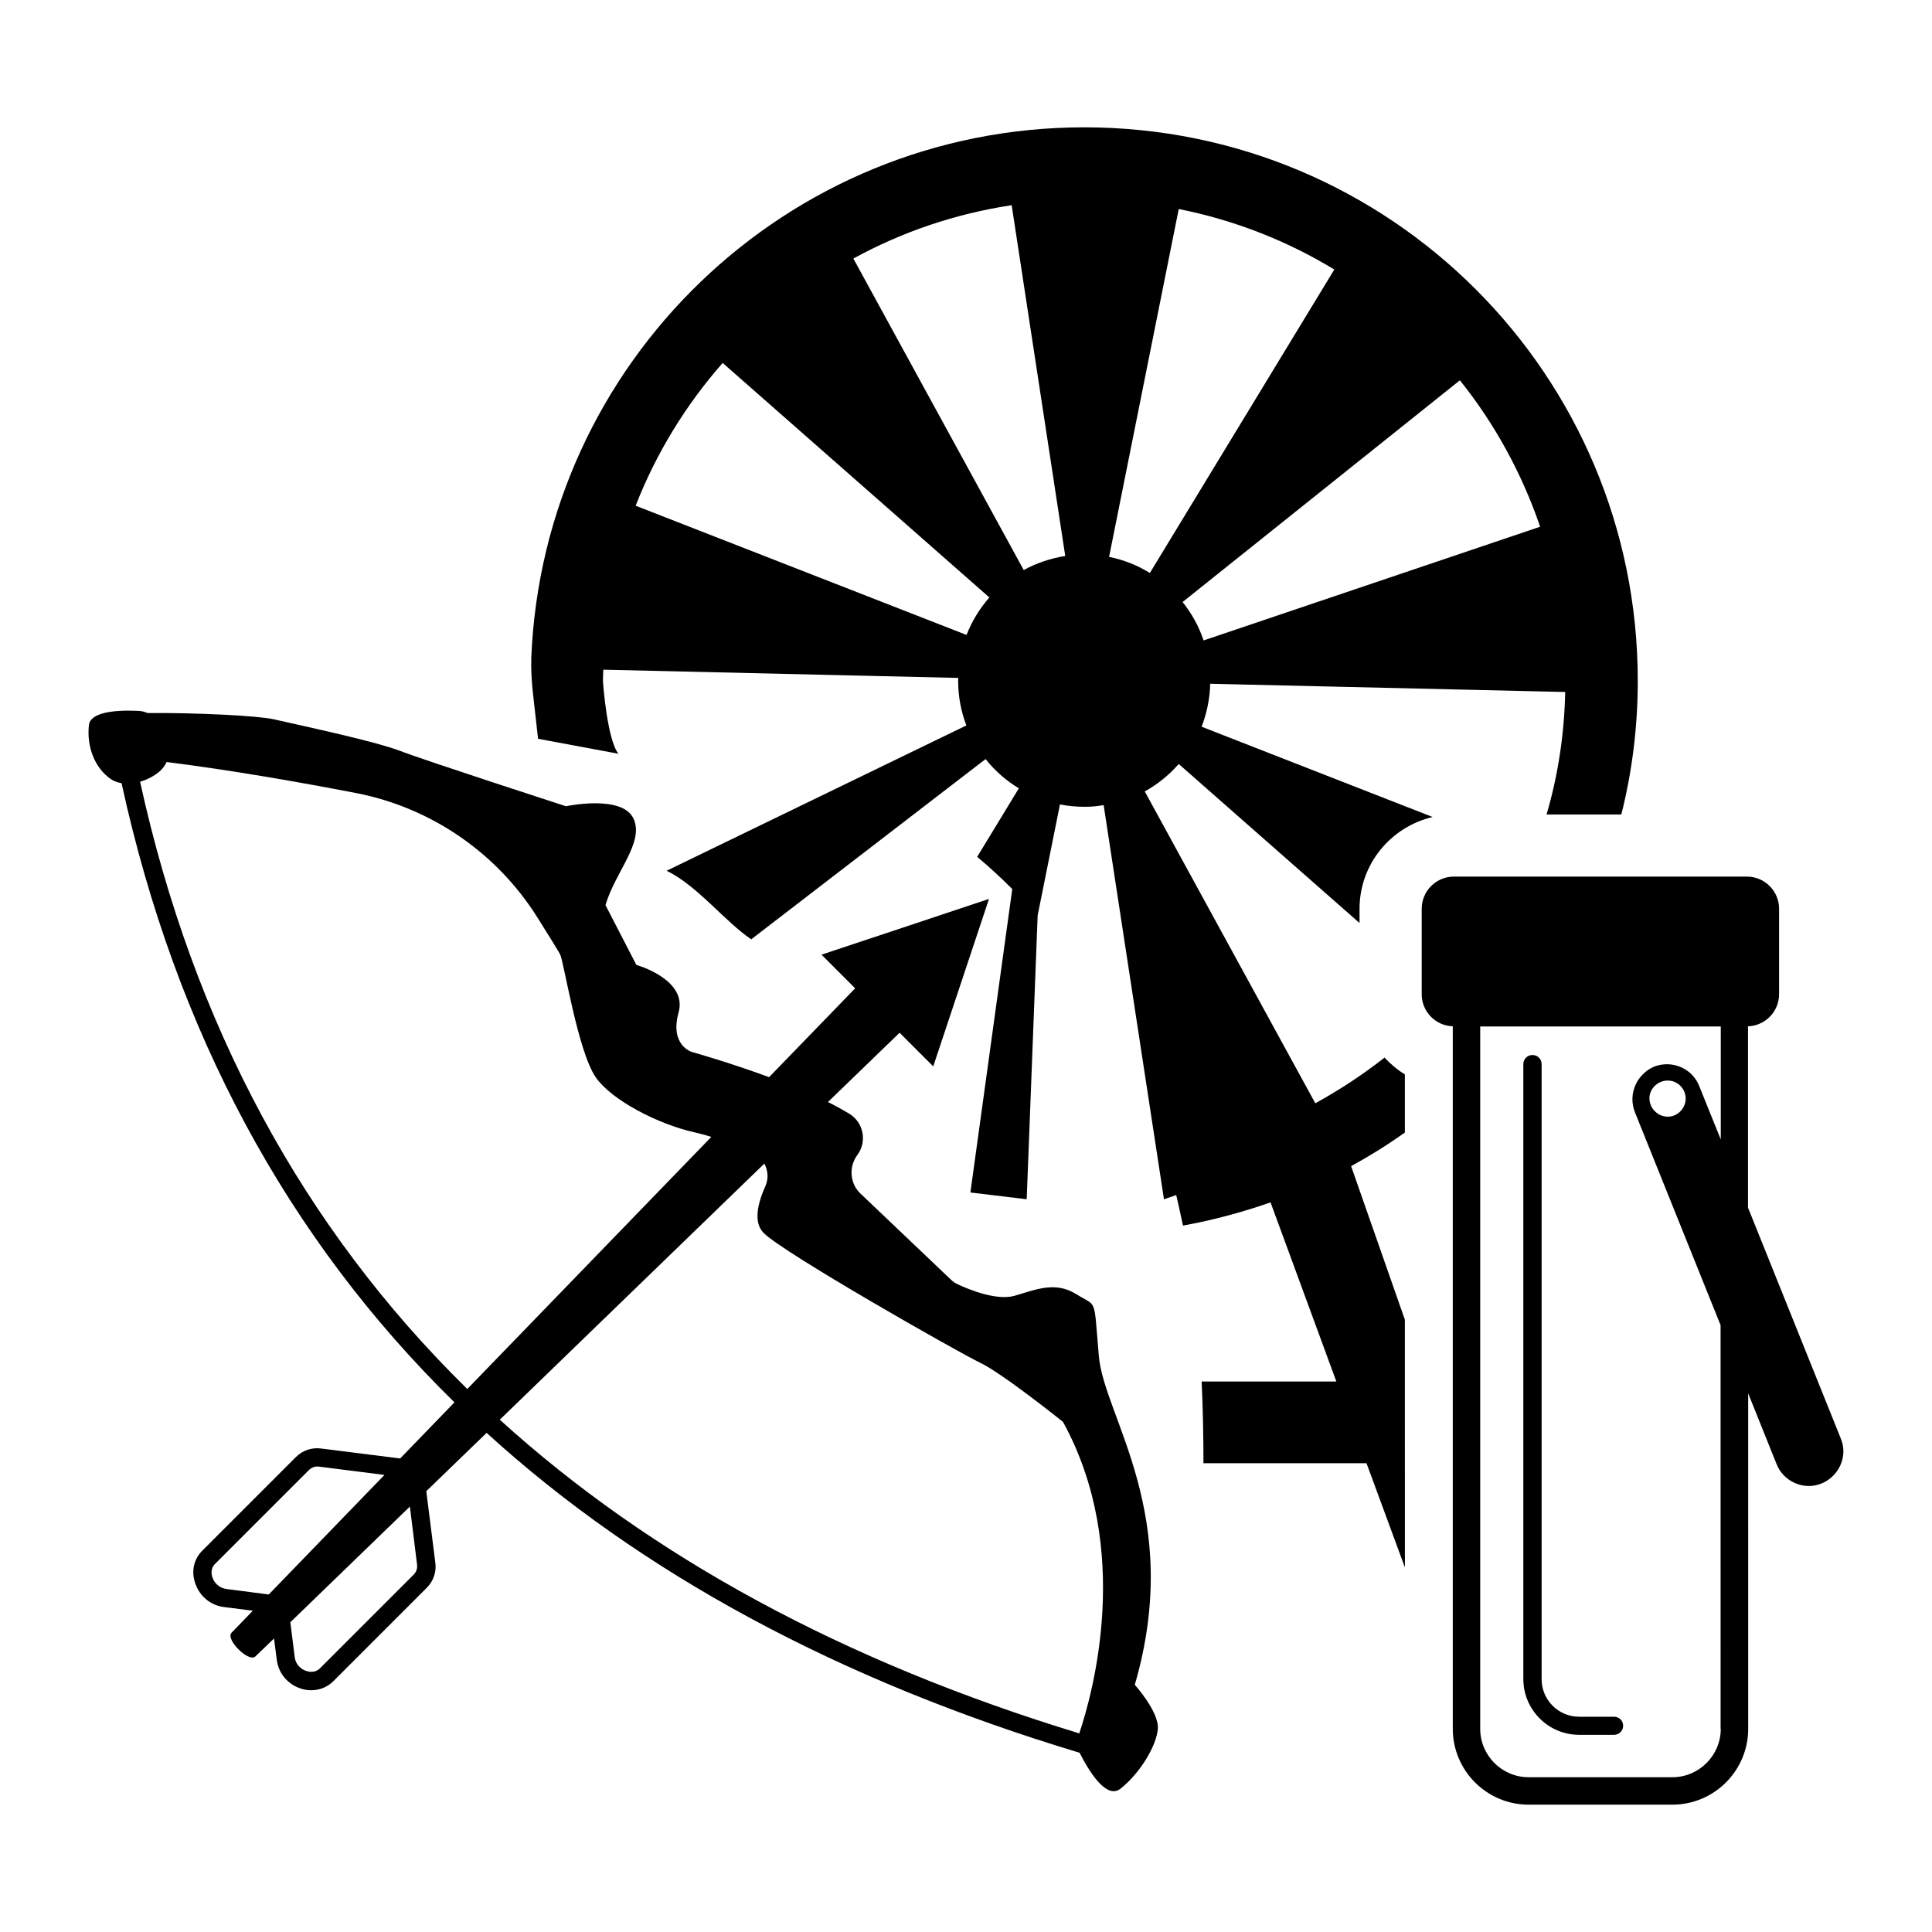
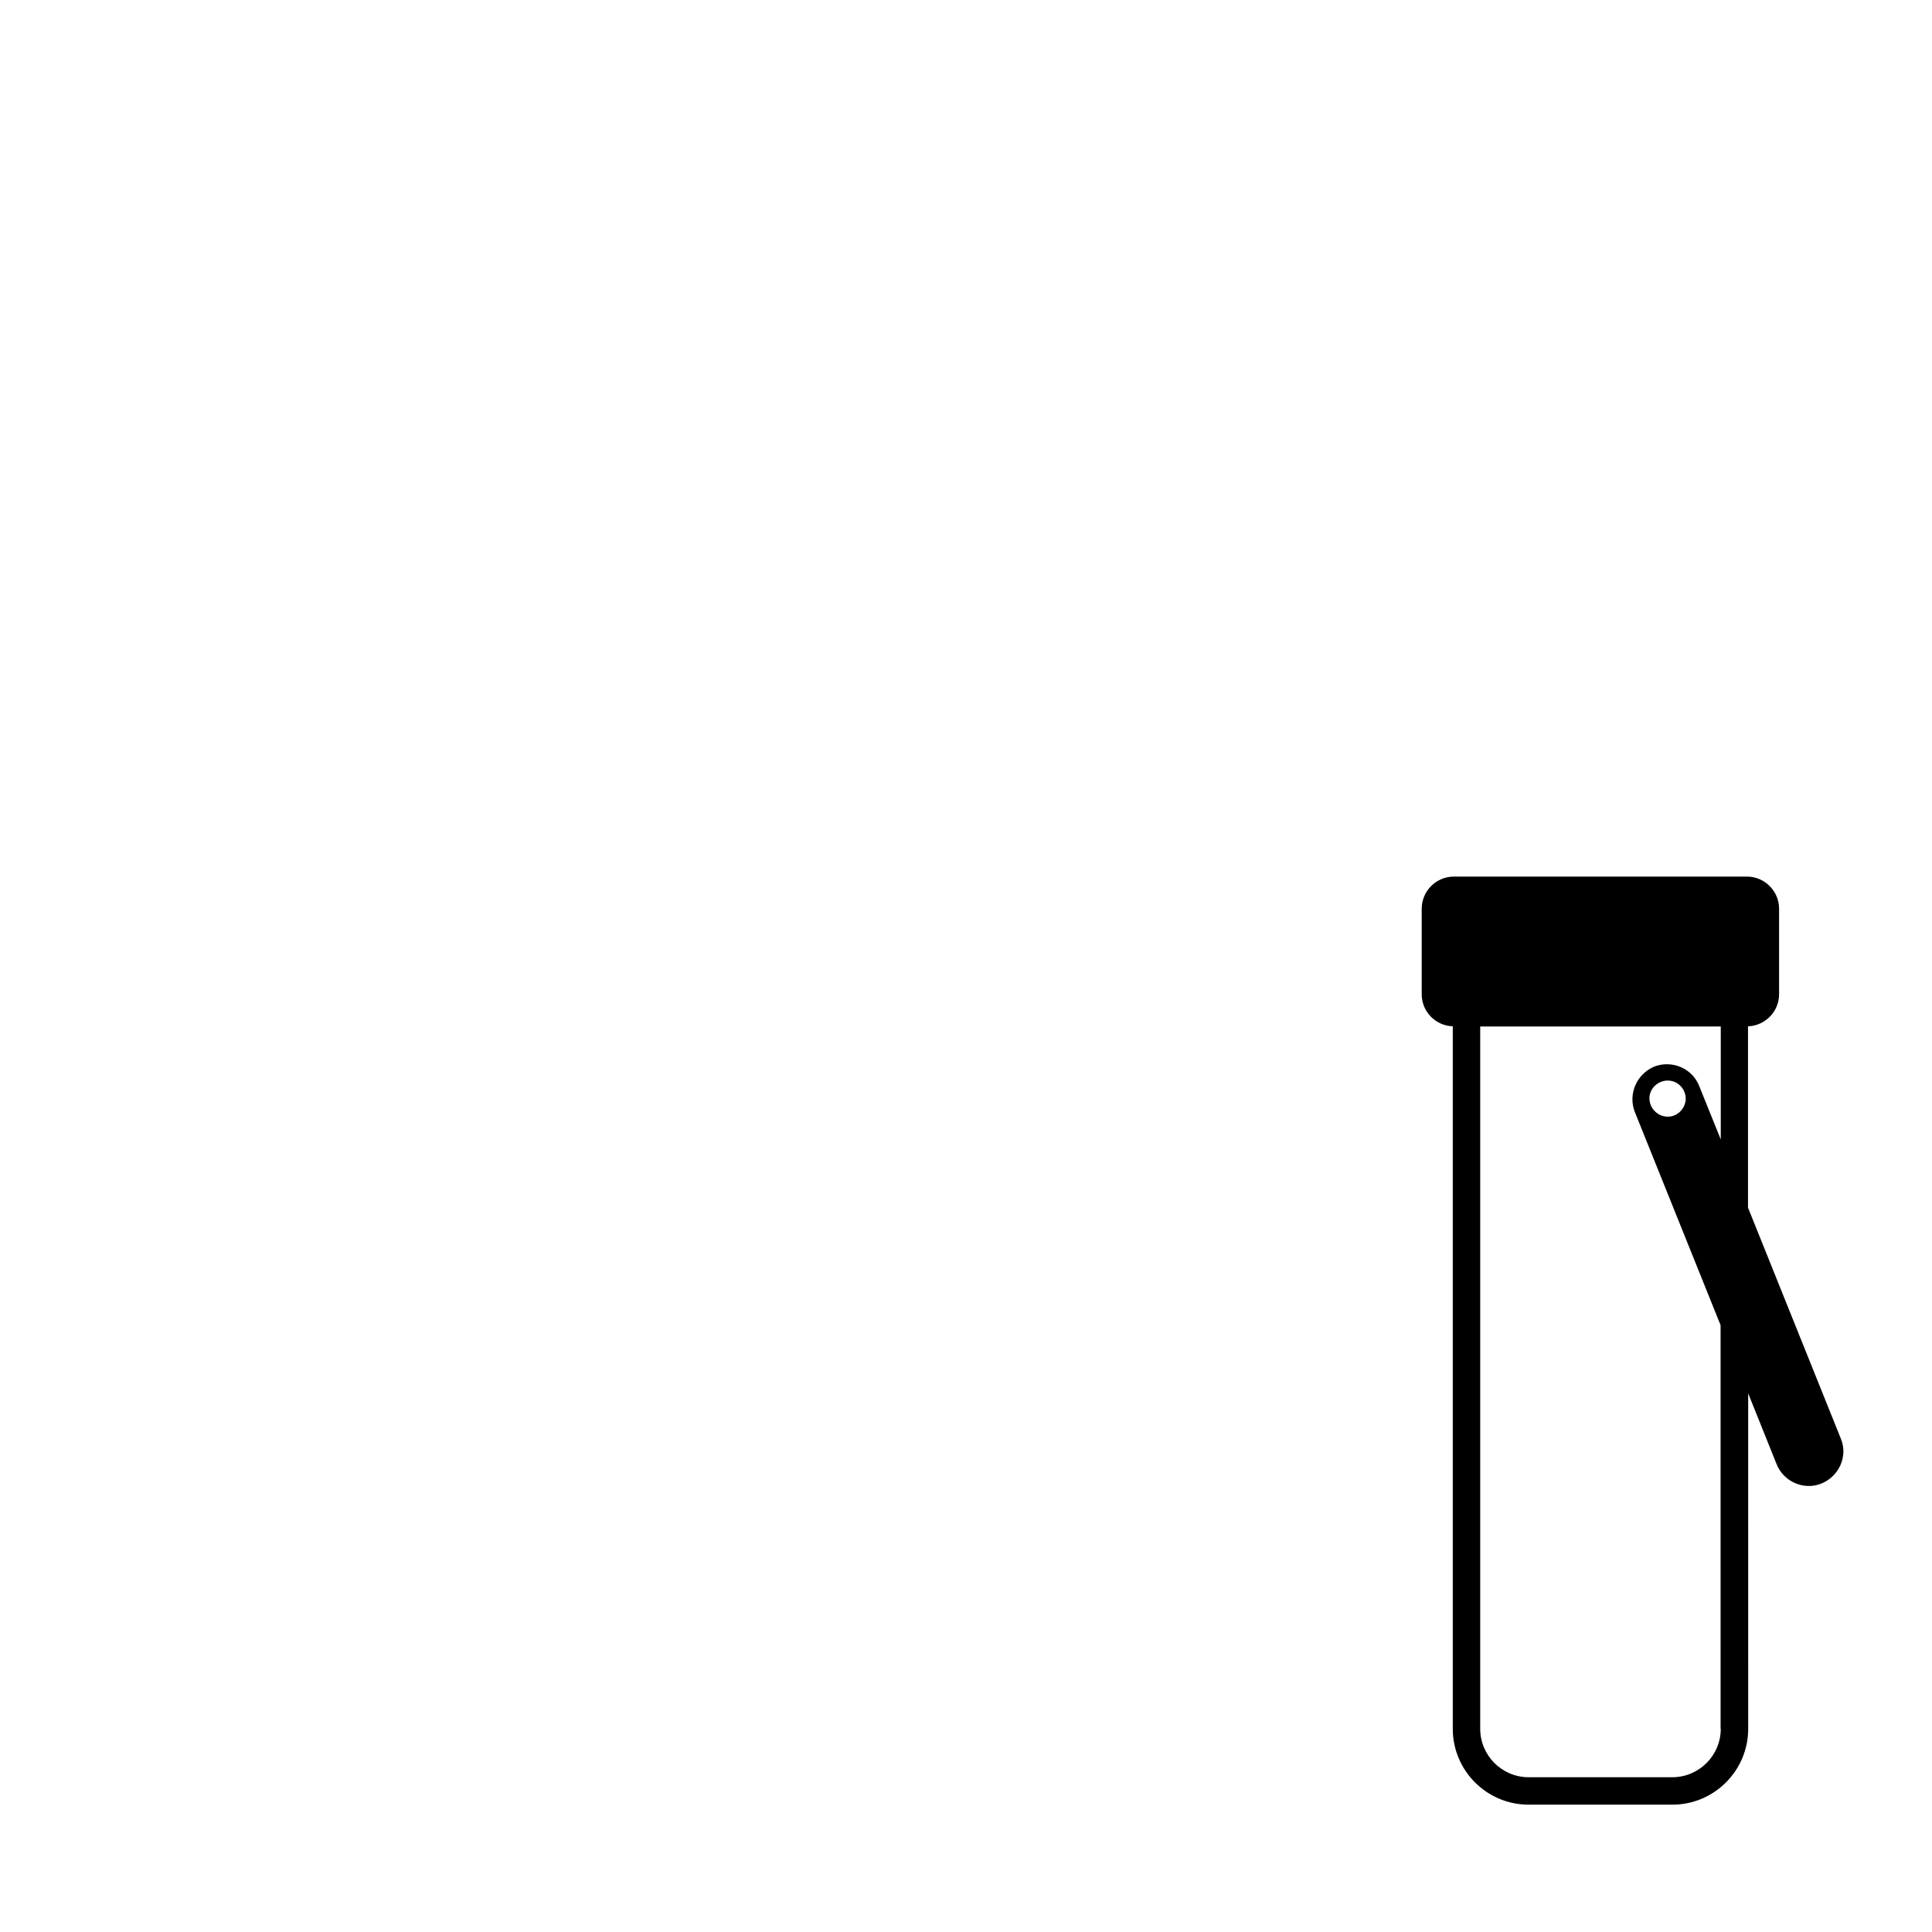
<svg xmlns="http://www.w3.org/2000/svg" fill="#000000" width="800px" height="800px" version="1.1" viewBox="144 144 512 512">
  <g>
-     <path d="m492.57 436.38-45.199-82.645c3.441-1.891 6.441-4.359 9.012-7.266l47.91 42.145v-3.777c0-11.867 8.332-21.75 19.379-24.32l-61.23-23.93c1.355-3.535 2.18-7.363 2.277-11.383l94.078 2.18c-0.242 11.191-1.891 22.09-4.941 32.457h19.812c2.859-11.289 4.359-23.254 4.359-35.41 0-81.094-65.594-146.69-146.69-146.69-78.914 0-143.34 62.348-146.54 140.58-0.098 3.102 0.098 6.25 0.438 9.398l1.355 12.062 21.316 3.973c-2.953-3.535-4.117-18.652-4.117-19.328 0-0.969 0.047-1.984 0.098-2.953l94.078 2.18c0 0.242-0.047 0.531-0.047 0.773 0 4.168 0.773 8.137 2.18 11.82l-79.445 38.512c8.09 3.875 15.551 13.562 22.43 18.168l62.105-47.766c2.469 3.102 5.426 5.715 8.816 7.75l-11.047 18.168c3.293 2.711 6.348 5.57 9.301 8.527l-11.094 80.414 14.922 1.793 2.906-75.23 5.91-29.406c2.133 0.438 4.312 0.629 6.59 0.629 1.695 0 3.344-0.145 4.988-0.438l15.984 104.45 3.246-1.113c0.629 2.664 1.211 5.379 1.793 8.09 7.992-1.453 15.742-3.535 23.203-6.152l17.441 47.473h-35.703c0.34 7.074 0.484 14.34 0.484 21.652h43.211l10.172 27.613-0.008-65.645-14.242-40.691c4.941-2.711 9.688-5.668 14.242-8.914v-15.406c-1.984-1.211-3.777-2.711-5.379-4.457-5.812 4.555-11.918 8.578-18.359 12.113zm-77.27-141.31-45.148-82.547c12.789-7.023 26.934-11.867 41.953-14.145l14.195 92.961c-3.926 0.629-7.656 1.891-11 3.731zm42.098 8.477 73.488-58.762c9.203 11.48 16.422 24.609 21.266 38.805l-89.184 30.133c-1.258-3.731-3.148-7.172-5.57-10.176zm-8.672-7.703c-3.293-2.035-6.926-3.488-10.805-4.262l18.457-92.188c14.824 2.953 28.727 8.43 41.227 16.035zm-136.27-17.824c5.473-14 13.32-26.742 23.059-37.836l70.68 62.152c-2.566 2.906-4.602 6.25-6.055 9.93z" />
-     <path d="m435.21 503.43c-1.406-16.035-0.34-12.934-5.91-16.422-5.57-3.488-10.512-1.355-16.422 0.387-4.746 1.355-12.062-1.648-14.871-2.953-0.773-0.34-1.453-0.773-2.035-1.355l-23.93-22.77c-1.598-1.5-2.375-3.535-2.375-5.57 0-1.598 0.484-3.195 1.5-4.602 2.711-3.586 1.695-8.77-2.18-11.047-1.695-1.016-3.535-2.035-5.57-3.051l18.988-18.359 8.914 8.914 14.773-44.375-44.375 14.773 8.914 8.914-22.816 23.543c-10.797-3.973-20.488-6.688-20.488-6.688s-5.91-1.742-3.488-10.465c2.422-8.77-11.191-12.594-11.191-12.594l-8.188-15.84c2.617-8.914 10.465-16.762 7.363-23.059-3.148-6.297-17.828-3.148-17.828-3.148s-37.203-12.062-43.988-14.68c-6.832-2.566-24.125-6.25-33.523-8.379-4.457-0.969-20.734-1.742-33.379-1.648-0.871-0.387-1.84-0.582-2.859-0.582-5.91-0.242-12.402 0.387-12.691 3.875-0.582 5.523 1.453 11.141 5.715 14.145 0.871 0.629 1.891 0.969 2.953 1.164 14.34 65.785 43.84 120.57 88.215 164.08l-14.387 14.871-20.781-2.617c-2.519-0.387-5.039 0.438-6.832 2.227l-24.852 24.852c-2.227 2.227-2.953 5.473-1.84 8.621 1.164 3.441 4.07 5.863 7.652 6.297l7.606 0.969-5.668 5.863c-1.598 1.742 4.504 7.848 6.297 6.297l4.988-4.797 0.727 5.621c0.438 3.535 2.809 6.441 6.25 7.606 0.969 0.34 1.938 0.484 2.906 0.484 2.18 0 4.215-0.824 5.766-2.324l24.852-24.852c1.793-1.793 2.617-4.312 2.227-6.781l-2.375-18.797 15.984-15.453c40.836 37.203 93.301 65.543 157.15 84.777 2.133 4.215 6.926 12.547 10.805 9.543 5.086-3.973 9.59-11.336 9.93-15.891 0.34-4.504-6.106-11.676-6.106-11.676 13.055-44.902-8.117-70.965-9.523-87.047zm-231.22 61.668c-2.035-0.289-3.246-1.742-3.684-3.051-0.242-0.68-0.629-2.324 0.727-3.633l24.852-24.852c0.582-0.582 1.355-0.922 2.227-0.922 0.195 0 0.34 0 0.531 0.047l17.246 2.18-30.664 31.684zm50.527-6.539c0.145 1.016-0.145 1.984-0.871 2.711l-24.852 24.852c-1.309 1.309-3.004 0.922-3.684 0.68-1.309-0.438-2.762-1.648-3.004-3.633l-1.164-9.254 31.684-30.664zm-73.391-207.39c1.984-0.582 3.875-1.598 5.184-2.762 0.773-0.68 1.406-1.5 1.84-2.469 17.293 2.18 35.461 5.379 50.234 8.234 19.957 3.875 37.445 15.938 48.199 33.23 3.148 4.988 5.523 8.863 5.863 9.543 1.016 2.082 4.652 25.531 9.398 32.504 4.215 6.152 16.762 12.547 26.207 14.629 1.453 0.34 2.953 0.727 4.457 1.211l-64.672 66.809c-43.547-42.727-72.566-96.453-86.711-160.93zm165.43 101.2c0.969 1.793 1.164 3.973 0.289 5.957-1.891 4.168-3.391 9.543-0.438 12.449 5.184 5.231 51.254 31.441 57.309 34.348 6.008 2.859 21.992 15.695 21.992 15.695 18.602 33.863 7.801 72.18 4.312 82.547-62.297-18.988-113.55-46.797-153.57-83.129z" />
    <path d="m631.85 525.27-24.609-61.23v-48.059c4.555-0.145 8.234-3.926 8.234-8.477v-22.672c0-4.699-3.828-8.527-8.527-8.527h-77.652c-4.699 0-8.527 3.828-8.527 8.527v22.672c0 4.602 3.684 8.332 8.234 8.477v186.17c0 11.094 9.012 20.105 20.105 20.105h38.078c11.094 0 20.105-9.012 20.105-20.105l-0.004-88.895 7.508 18.699c1.793 4.652 7.168 7.074 11.82 5.231 4.75-1.887 7.172-7.266 5.234-11.914zm-31.828 76.879c0 7.074-5.766 12.836-12.836 12.836h-38.078c-7.074 0-12.836-5.766-12.836-12.836v-186.12h63.75v29.938l-5.668-14.047c-1.793-4.746-7.168-7.074-11.918-5.281-4.652 1.938-7.074 7.266-5.184 12.062l22.719 56.484 0.004 106.96zm-9.348-166.3c-0.438 2.617-2.859 4.457-5.473 4.019-2.617-0.438-4.457-2.953-4.019-5.57 0.438-2.519 2.953-4.312 5.57-3.875 2.613 0.434 4.309 2.953 3.922 5.426z" />
-     <path d="m571.73 598.95h-9.254c-5.473 0-9.93-4.457-9.93-9.93v-163.01c0-1.355-1.066-2.422-2.422-2.422s-2.422 1.066-2.422 2.422v162.96c0 8.137 6.637 14.773 14.773 14.773h9.254c1.355 0 2.422-1.066 2.422-2.422s-1.113-2.375-2.422-2.375z" />
  </g>
</svg>